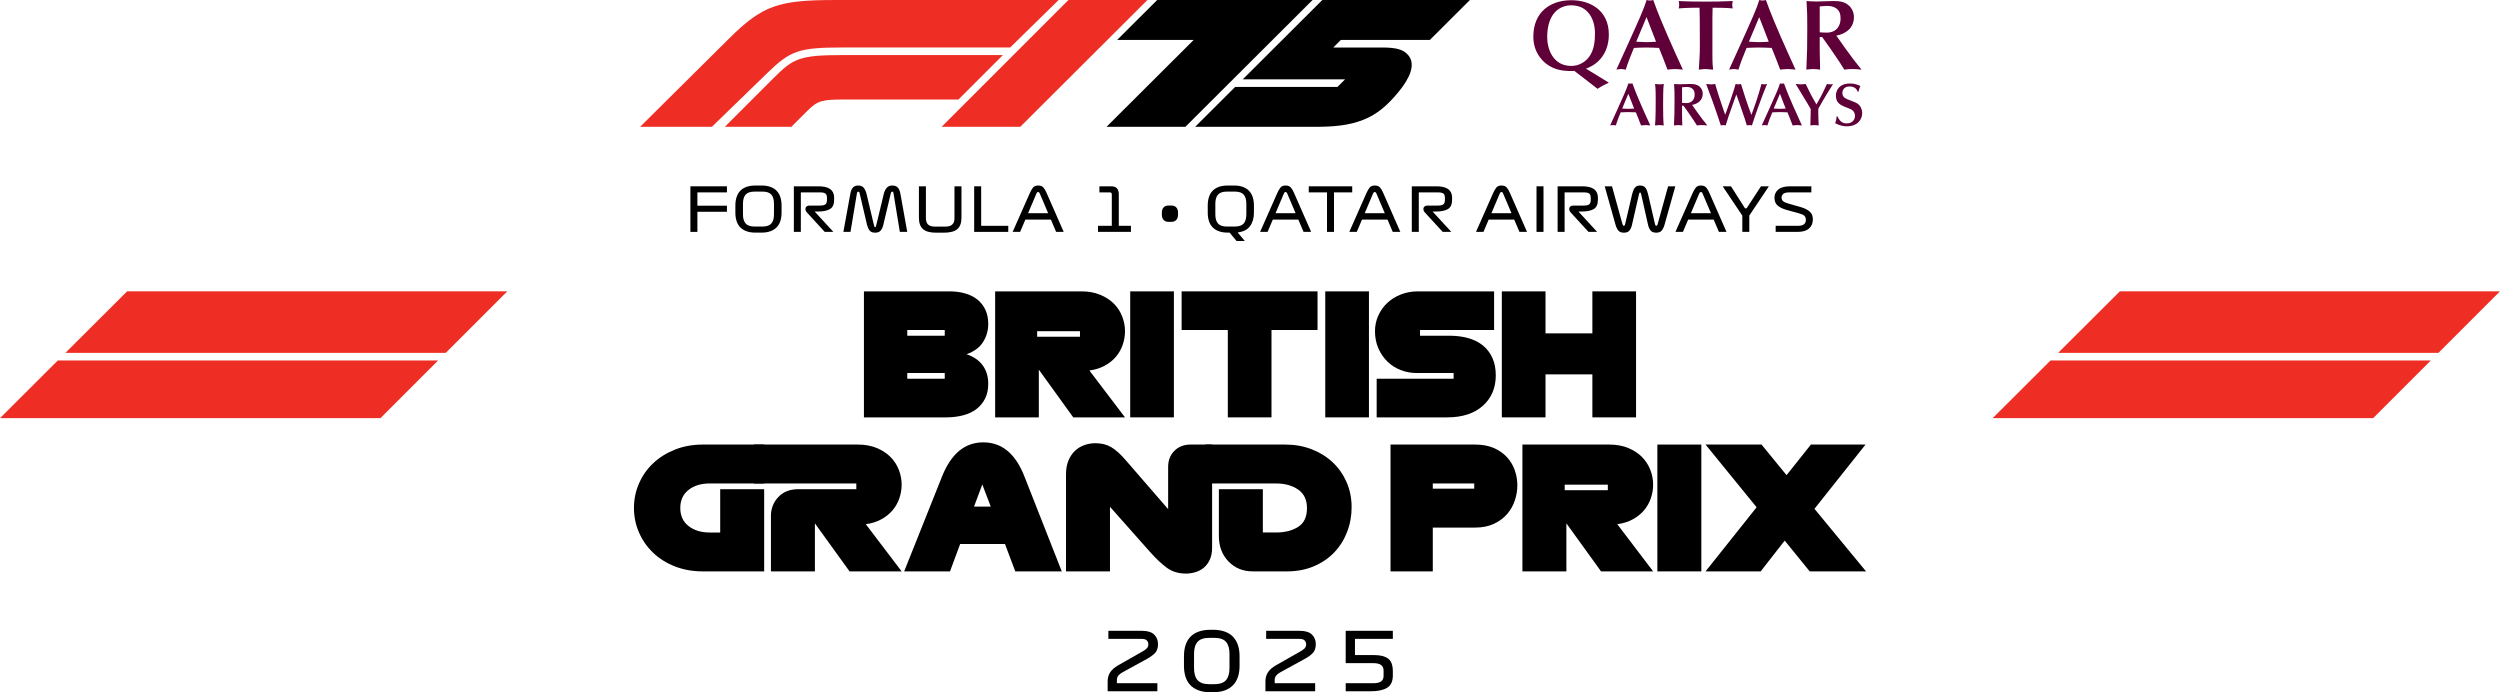
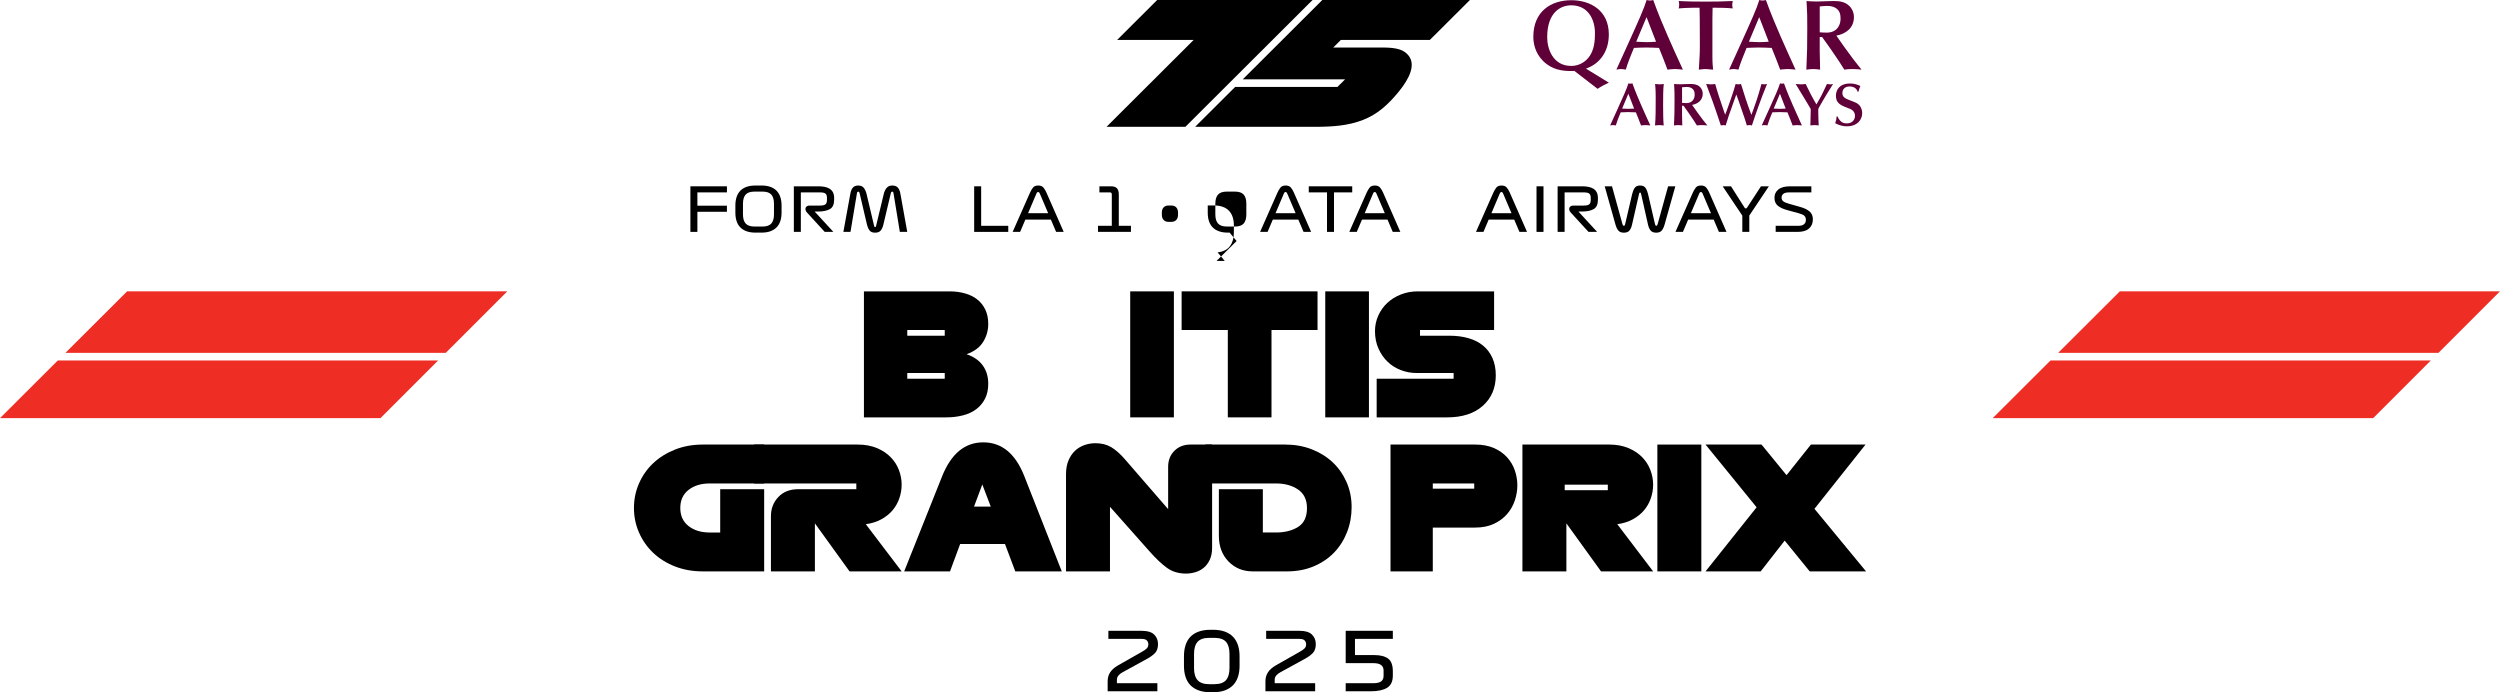
<svg xmlns="http://www.w3.org/2000/svg" id="Layer_1" version="1.1" viewBox="0 0 1231.976 341.13">
  <defs>
    <style>
      .st0 {
        fill-rule: evenodd;
      }

      .st0, .st1 {
        fill: #600039;
      }

      .st2 {
        fill: #ee2e24;
      }
    </style>
  </defs>
  <g>
    <path d="M570.34,336.682v3.969h-24.5v-4.879c0-1.673.399-3.143,1.211-4.41.805-1.274,2.121-2.436,3.948-3.5l11.753-6.671c1.064-.581,1.848-1.134,2.366-1.666.518-.525.777-1.204.777-2.023,0-.714-.238-1.337-.721-1.869-.476-.532-1.323-.791-2.541-.791h-16.436v-3.976h16.597c2.73,0,4.718.616,5.978,1.848,1.253,1.232,1.883,2.8,1.883,4.704,0,1.939-.504,3.409-1.505,4.431-1.008,1.022-2.289,1.953-3.857,2.8l-12.152,6.671c-.847.448-1.512.98-2.002,1.589-.49.609-.735,1.288-.735,2.023v1.75h19.936Z" />
    <path d="M610.844,328.145c0,1.96-.252,3.738-.77,5.341-.518,1.603-1.309,2.968-2.366,4.088-1.057,1.127-2.415,2.002-4.067,2.625-1.659.623-3.626.931-5.901.931h-1.19c-2.275,0-4.249-.308-5.915-.931-1.673-.623-3.031-1.498-4.095-2.625-1.057-1.12-1.834-2.485-2.338-4.088-.504-1.603-.756-3.381-.756-5.341v-4.767c0-1.988.252-3.78.756-5.383.504-1.596,1.281-2.968,2.338-4.109,1.064-1.134,2.422-2.009,4.095-2.618,1.666-.609,3.64-.917,5.915-.917h1.19c2.275,0,4.242.308,5.901.917,1.652.609,3.01,1.484,4.067,2.618,1.057,1.141,1.848,2.513,2.366,4.109.518,1.603.77,3.395.77,5.383v4.767ZM588.409,329.215c0,2.646.581,4.634,1.75,5.957,1.162,1.323,3.094,1.988,5.796,1.988h2.38c2.73,0,4.669-.665,5.824-1.988,1.148-1.323,1.722-3.311,1.722-5.957v-6.951c0-2.674-.574-4.662-1.722-5.978-1.155-1.309-3.094-1.96-5.824-1.96h-2.38c-2.702,0-4.634.651-5.796,1.96-1.169,1.316-1.75,3.304-1.75,5.978v6.951Z" />
    <path d="M648.097,336.682v3.969h-24.5v-4.879c0-1.673.399-3.143,1.211-4.41.805-1.274,2.121-2.436,3.948-3.5l11.753-6.671c1.064-.581,1.848-1.134,2.366-1.666.518-.525.777-1.204.777-2.023,0-.714-.238-1.337-.721-1.869-.476-.532-1.323-.791-2.541-.791h-16.436v-3.976h16.597c2.73,0,4.718.616,5.978,1.848,1.253,1.232,1.883,2.8,1.883,4.704,0,1.939-.504,3.409-1.505,4.431-1.008,1.022-2.289,1.953-3.857,2.8l-12.152,6.671c-.847.448-1.512.98-2.002,1.589-.49.609-.735,1.288-.735,2.023v1.75h19.936Z" />
    <path d="M677.287,322.822c2.968,0,5.222.574,6.769,1.729,1.554,1.148,2.324,3.262,2.324,6.335v1.981c0,2.912-.945,4.942-2.835,6.076-1.897,1.141-4.536,1.708-7.924,1.708h-12.474v-3.969h13.587c1.799,0,3.094-.301,3.892-.917.791-.602,1.19-1.491,1.19-2.66v-2.737c0-1.113-.399-1.988-1.19-2.625-.798-.63-2.093-.952-3.892-.952h-13.587v-15.925h23.233v3.976h-18.662v7.98h9.569Z" />
  </g>
  <g>
    <g>
      <polygon class="st2" points="1044.649 143.555 1014.234 173.886 1201.645 173.886 1231.976 143.555 1044.649 143.555" />
      <polygon class="st2" points="1197.91 177.621 1010.485 177.621 981.981 206.055 1169.476 206.055 1197.91 177.621" />
    </g>
    <g>
      <polygon class="st2" points="219.658 173.886 249.989 143.556 62.662 143.556 32.247 173.886 219.658 173.886" />
      <polygon class="st2" points="28.504 177.619 0 206.053 187.488 206.053 215.922 177.619 28.504 177.619" />
    </g>
  </g>
  <g>
    <g>
      <path d="M376.575,281.572h-30.247c-5.005,0-9.583-.819-13.755-2.457-4.165-1.638-7.735-3.878-10.703-6.713-2.975-2.828-5.292-6.146-6.958-9.954-1.673-3.808-2.506-7.847-2.506-12.124s.833-8.323,2.506-12.124c1.666-3.808,3.983-7.112,6.958-9.919,2.968-2.807,6.538-5.04,10.703-6.706,4.172-1.666,8.75-2.499,13.755-2.499h30.247v19.166h-26.915c-4.165,0-7.616,1.05-10.332,3.164-2.723,2.114-4.088,5.082-4.088,8.918,0,3.829,1.365,6.804,4.088,8.918,2.716,2.107,6.167,3.164,10.332,3.164h5.25v-21.336h21.665v40.502h0s0,0,0,0Z" />
      <path d="M444.323,281.572h-25.669l-17.08-23.667v23.667h-21.665v-27.251c0-3.668,1.204-6.79,3.626-9.373,2.415-2.583,5.705-3.878,9.87-3.878h28.581v-2.828h-50.414v-19.166h51.086c3.556,0,6.692.567,9.415,1.708,2.723,1.134,4.984,2.625,6.79,4.459,1.806,1.827,3.171,3.941,4.088,6.328.917,2.394,1.372,4.809,1.372,7.252,0,2.275-.378,4.515-1.127,6.706-.749,2.198-1.862,4.165-3.332,5.922-1.47,1.743-3.318,3.234-5.544,4.452-2.219,1.225-4.774,2.03-7.665,2.422l17.668,23.247h0Z" />
      <path d="M523.234,281.569h-22.911l-5.082-13.496h-22.085l-4.998,13.496h-22.589l18.753-46.998c2.219-5.495,5.012-9.639,8.372-12.418,3.36-2.772,7.322-4.165,11.879-4.165,4.55,0,8.512,1.393,11.872,4.165,3.36,2.779,6.125,6.923,8.295,12.418l18.494,46.998h0ZM479.988,249.656h8.253l-4.172-10.92-4.081,10.92Z" />
      <path d="M584.485,282.656c-3.668,0-6.79-.931-9.373-2.793s-5.404-4.515-8.463-7.959l-19.663-22.162v31.829h-21.665v-47.915c0-2.555.399-4.788,1.204-6.706.805-1.918,1.862-3.5,3.171-4.753,1.302-1.246,2.842-2.191,4.62-2.835,1.778-.637,3.612-.952,5.502-.952,3.003,0,5.6.651,7.791,1.953,2.198,1.309,4.515,3.374,6.958,6.209l21.084,24.332v-20.832c0-3.22,1.029-5.859,3.087-7.917,2.051-2.051,4.69-3.08,7.917-3.08h10.661v50.834c0,2.331-.385,4.319-1.162,5.957-.777,1.638-1.778,2.954-3.003,3.955-1.218,1.001-2.611,1.722-4.165,2.17-1.554.441-3.059.665-4.501.665" />
      <path d="M617.318,281.572c-4.781,0-8.75-1.624-11.914-4.872-3.171-3.255-4.753-7.462-4.753-12.628v-23.002h21.665v21.336h6.503c4.333,0,7.959-.917,10.871-2.751,2.919-1.834,4.375-4.914,4.375-9.247,0-4.116-1.456-7.168-4.375-9.17-2.912-1.995-6.538-2.996-10.871-2.996h-34.832v-19.166h39.417c4.662,0,8.995.777,12.999,2.331,3.997,1.554,7.441,3.696,10.332,6.419,2.884,2.716,5.166,5.971,6.832,9.744,1.666,3.78,2.499,7.889,2.499,12.334,0,4.333-.749,8.435-2.247,12.292-1.505,3.864-3.626,7.224-6.377,10.087-2.751,2.856-6.097,5.124-10.038,6.79-3.948,1.666-8.337,2.499-13.167,2.499h-16.919,0Z" />
      <path d="M706.064,281.574h-20.832v-62.503h41.664c3.556,0,6.643.574,9.254,1.708,2.611,1.141,4.774,2.653,6.496,4.543s3.003,4.046,3.836,6.461c.833,2.415,1.253,4.872,1.253,7.371,0,2.506-.42,5.005-1.253,7.504-.833,2.499-2.114,4.739-3.836,6.706-1.722,1.974-3.885,3.57-6.496,4.795-2.611,1.218-5.698,1.827-9.254,1.827h-20.832v21.588ZM706.064,240.82h20.419v-2.583h-20.419v2.583Z" />
      <path d="M814.648,281.574h-25.669l-17.08-23.667v23.667h-21.665v-62.503h42.749c3.549,0,6.692.574,9.415,1.708,2.723,1.141,4.984,2.625,6.79,4.459,1.806,1.834,3.171,3.948,4.088,6.335.91,2.387,1.372,4.809,1.372,7.252,0,2.275-.378,4.515-1.127,6.706-.749,2.198-1.862,4.165-3.332,5.915s-3.318,3.241-5.544,4.459c-2.219,1.225-4.774,2.03-7.665,2.415l17.668,23.254h0ZM771.066,241.576h21.252v-2.751h-21.252v2.751Z" />
      <rect x="816.734" y="219.078" width="21.665" height="62.496" />
      <polygon points="867.645 281.572 840.478 281.572 865.643 249.988 840.478 219.076 868.065 219.076 880.392 234.154 892.397 219.076 919.312 219.076 894.147 250.737 919.564 281.572 891.809 281.572 879.475 266.403 867.645 281.572" />
    </g>
    <g>
      <path d="M466.22,205.676h-40.484v-62.092h42.14c2.759,0,5.311.331,7.658.993,2.345.663,4.359,1.656,6.043,2.981,1.683,1.325,3.008,2.995,3.974,5.009.965,2.016,1.449,4.375,1.449,7.079,0,3.201-.842,6.155-2.525,8.858-1.685,2.705-4.402,4.719-8.155,6.044,3.531,1.215,6.195,3.063,7.989,5.547,1.793,2.483,2.691,5.492,2.691,9.024,0,2.814-.525,5.257-1.573,7.326-1.049,2.07-2.483,3.796-4.305,5.175-1.822,1.38-4.016,2.4-6.582,3.063-2.566.662-5.34.993-8.32.993ZM447.096,165.44h18.462v-2.814h-18.462v2.814ZM447.096,186.634h18.462v-2.814h-18.462v2.814Z" />
-       <path d="M554.391,205.676h-25.499l-16.972-23.513v23.513h-21.525v-62.092h42.471c3.532,0,6.65.566,9.355,1.697,2.704,1.132,4.953,2.608,6.747,4.43,1.793,1.821,3.147,3.919,4.057,6.292.911,2.374,1.366,4.774,1.366,7.202,0,2.265-.373,4.485-1.118,6.665-.745,2.181-1.85,4.14-3.312,5.878-1.463,1.738-3.299,3.216-5.505,4.43-2.208,1.215-4.748,2.015-7.617,2.4l17.551,23.099ZM511.092,163.204v2.732h21.111v-2.732h-21.111Z" />
      <path d="M578.482,205.676h-21.525v-62.092h21.525v62.092Z" />
      <path d="M626.581,205.676h-21.525v-43.051h-22.767v-19.041h66.977v19.041h-22.685v43.051Z" />
      <path d="M674.601,205.676h-21.525v-62.092h21.525v62.092Z" />
      <path d="M713.097,205.676h-34.688v-19.042h37.917v-2.814h-18.214c-2.704,0-5.312-.482-7.823-1.449-2.512-.965-4.691-2.345-6.54-4.14-1.851-1.793-3.341-3.959-4.471-6.499-1.132-2.538-1.697-5.381-1.697-8.527,0-2.703.538-5.257,1.614-7.658s2.552-4.483,4.429-6.25c1.876-1.766,4.111-3.159,6.706-4.181,2.594-1.02,5.354-1.531,8.279-1.531h37.67v19.041h-36.511v2.814h14.654c3.312,0,6.374.401,9.19,1.201,2.814.801,5.216,2.015,7.202,3.643,1.987,1.629,3.532,3.671,4.637,6.126,1.103,2.457,1.655,5.314,1.655,8.569,0,6.182-2.125,11.177-6.374,14.984-4.251,3.809-10.129,5.713-17.635,5.713Z" />
-       <path d="M761.611,205.676h-21.525v-62.092h21.525v20.698h23.098v-20.698h21.525v62.092h-21.525v-21.194h-23.098v21.194Z" />
    </g>
  </g>
  <g>
    <path d="M340.223,114.274v-22.462h18v2.995h-14.556v6.559h14.556v2.995h-14.556v9.914h-3.444Z" />
    <path d="M385.148,104.84c0,1.478-.195,2.82-.584,4.028s-.983,2.236-1.782,3.084c-.799.849-1.822,1.508-3.07,1.977-1.248.469-2.731.704-4.447.704h-2.995c-1.717,0-3.205-.235-4.462-.704-1.258-.469-2.287-1.128-3.085-1.977-.799-.848-1.388-1.877-1.767-3.084-.379-1.208-.569-2.551-.569-4.028v-3.594c0-1.498.19-2.85.569-4.058.379-1.208.968-2.241,1.767-3.1.798-.858,1.827-1.517,3.085-1.977,1.258-.459,2.745-.689,4.462-.689h2.995c1.717,0,3.199.23,4.447.689,1.248.46,2.271,1.119,3.07,1.977.799.859,1.393,1.892,1.782,3.1s.584,2.561.584,4.058v3.594ZM366.13,105.648c0,1.997.439,3.494,1.318,4.492.878.999,2.336,1.498,4.373,1.498h3.894c2.056,0,3.519-.498,4.388-1.498.869-.998,1.303-2.496,1.303-4.492v-5.241c0-2.017-.434-3.519-1.303-4.508-.869-.988-2.332-1.482-4.388-1.482h-3.894c-2.037,0-3.494.494-4.373,1.482-.879.989-1.318,2.491-1.318,4.508v5.241Z" />
    <path d="M410.666,114.274h-4.253l-8.805-9.614c-.3-.319-.505-.679-.614-1.079-.11-.399-.115-.768-.015-1.108.1-.319.315-.594.644-.824.33-.229.744-.344,1.243-.344h5.181c1.298,0,2.202-.199,2.71-.599.509-.399.764-1.138.764-2.216v-.928c0-1.079-.254-1.807-.764-2.187-.509-.379-1.413-.569-2.71-.569h-9.404v19.467h-3.444v-22.462h12.1c1.098,0,2.121.09,3.07.27.948.18,1.772.489,2.471.928.699.44,1.243,1.033,1.632,1.782.39.749.584,1.692.584,2.83v.809c0,2.276-.694,3.814-2.082,4.612-1.388.799-3.33,1.198-5.825,1.198h-1.707l9.225,10.033Z" />
    <path d="M415.607,114.274l3.444-18.869c.24-1.318.659-2.311,1.258-2.98.599-.668,1.468-1.003,2.606-1.003,1.258,0,2.191.404,2.8,1.213.609.809,1.053,1.812,1.333,3.01l3.654,15.424c.06.26.124.464.195.614.07.15.185.225.344.225.18,0,.3-.069.359-.209.06-.14.12-.339.18-.599l3.714-15.454c.28-1.198.749-2.201,1.408-3.01.659-.809,1.577-1.213,2.755-1.213,1.238,0,2.161.335,2.771,1.003.609.669,1.033,1.662,1.273,2.98l3.384,18.869h-3.654l-3.115-19.018c-.041-.3-.11-.509-.21-.629-.1-.12-.23-.18-.389-.18-.18,0-.33.06-.449.18-.12.12-.22.339-.299.659l-3.654,15.394c-.299,1.278-.744,2.261-1.333,2.95-.589.689-1.503,1.033-2.741,1.033-1.278,0-2.196-.374-2.755-1.123-.559-.749-.969-1.662-1.228-2.74l-3.624-15.484c-.08-.339-.17-.569-.27-.689-.1-.12-.24-.18-.419-.18-.16,0-.299.06-.419.18-.12.12-.2.329-.24.629l-3.174,19.018h-3.504Z" />
-     <path d="M461.221,114.663c-2.916,0-5.042-.588-6.379-1.767-1.338-1.178-2.007-3.044-2.007-5.601v-15.484h3.444v15.724c0,1.398.354,2.436,1.063,3.115.709.679,1.812,1.019,3.309,1.019h5.391c1.417,0,2.491-.339,3.22-1.019.729-.679,1.093-1.717,1.093-3.115v-15.724h3.444v15.484c0,2.556-.679,4.423-2.037,5.601-1.358,1.179-3.575,1.767-6.649,1.767h-3.894Z" />
    <path d="M480.064,114.274v-22.462h3.444v19.467h13.358v2.995h-16.802Z" />
    <path d="M520.442,114.274l-2.576-6.05h-12.579l-2.576,6.05h-3.684l8.476-19.168c.479-1.078.993-1.962,1.542-2.65.549-.689,1.402-1.034,2.561-1.034,1.138,0,1.992.33,2.561.989.569.659,1.053,1.448,1.452,2.366l8.566,19.498h-3.744ZM510.678,95.525l-4.043,9.524h9.884l-4.043-9.494c-.14-.359-.28-.604-.419-.734-.14-.129-.299-.194-.479-.194s-.335.055-.464.165c-.13.11-.274.354-.434.734Z" />
    <path d="M541.088,114.274v-2.995h6.799v-15.484c0-.319-.075-.564-.225-.734-.15-.169-.374-.254-.674-.254h-5.211v-2.995h5.75c1.337,0,2.306.33,2.905.988.599.659.898,1.647.898,2.965v15.514h5.99v2.995h-16.233Z" />
    <path d="M572.549,105.828v-1.078c0-1.058.284-1.902.854-2.531s1.393-.944,2.471-.944h1.318c1.078,0,1.901.315,2.471.944.568.629.854,1.473.854,2.531v1.078c0,1.059-.285,1.907-.854,2.545-.569.64-1.393.959-2.471.959h-1.318c-1.078,0-1.901-.319-2.471-.959-.569-.639-.854-1.487-.854-2.545Z" />
-     <path d="M609.39,118.766l-3.443-4.133h-.899c-1.717,0-3.204-.235-4.462-.704-1.258-.469-2.287-1.128-3.085-1.977-.799-.848-1.388-1.877-1.768-3.084-.379-1.208-.568-2.551-.568-4.028v-3.594c0-1.498.19-2.85.568-4.058.38-1.208.969-2.241,1.768-3.1.798-.858,1.827-1.517,3.085-1.977,1.258-.459,2.745-.689,4.462-.689h2.995c1.718,0,3.2.23,4.448.689,1.247.46,2.271,1.119,3.069,1.977.799.859,1.393,1.892,1.782,3.1s.584,2.561.584,4.058v3.594c0,2.676-.644,4.882-1.932,6.619-1.288,1.737-3.32,2.766-6.095,3.085l3.534,4.223h-4.044ZM598.908,105.648c0,1.997.44,3.494,1.318,4.492.878.999,2.336,1.498,4.372,1.498h3.894c2.057,0,3.519-.498,4.388-1.498.869-.998,1.303-2.496,1.303-4.492v-5.241c0-2.017-.434-3.519-1.303-4.508-.868-.988-2.331-1.482-4.388-1.482h-3.894c-2.036,0-3.494.494-4.372,1.482-.879.989-1.318,2.491-1.318,4.508v5.241Z" />
+     <path d="M609.39,118.766l-3.443-4.133h-.899c-1.717,0-3.204-.235-4.462-.704-1.258-.469-2.287-1.128-3.085-1.977-.799-.848-1.388-1.877-1.768-3.084-.379-1.208-.568-2.551-.568-4.028v-3.594h2.995c1.718,0,3.2.23,4.448.689,1.247.46,2.271,1.119,3.069,1.977.799.859,1.393,1.892,1.782,3.1s.584,2.561.584,4.058v3.594c0,2.676-.644,4.882-1.932,6.619-1.288,1.737-3.32,2.766-6.095,3.085l3.534,4.223h-4.044ZM598.908,105.648c0,1.997.44,3.494,1.318,4.492.878.999,2.336,1.498,4.372,1.498h3.894c2.057,0,3.519-.498,4.388-1.498.869-.998,1.303-2.496,1.303-4.492v-5.241c0-2.017-.434-3.519-1.303-4.508-.868-.988-2.331-1.482-4.388-1.482h-3.894c-2.036,0-3.494.494-4.372,1.482-.879.989-1.318,2.491-1.318,4.508v5.241Z" />
    <path d="M642.38,114.274l-2.576-6.05h-12.579l-2.575,6.05h-3.684l8.476-19.168c.479-1.078.993-1.962,1.542-2.65.55-.689,1.403-1.034,2.562-1.034,1.138,0,1.991.33,2.561.989.568.659,1.053,1.448,1.452,2.366l8.565,19.498h-3.743ZM632.616,95.525l-4.043,9.524h9.883l-4.043-9.494c-.14-.359-.28-.604-.419-.734-.141-.129-.3-.194-.479-.194s-.335.055-.464.165c-.131.11-.275.354-.435.734Z" />
    <path d="M653.937,114.274v-19.467h-8.985v-2.995h21.414v2.995h-8.984v19.467h-3.444Z" />
    <path d="M686.331,114.274l-2.576-6.05h-12.579l-2.575,6.05h-3.684l8.476-19.168c.479-1.078.993-1.962,1.542-2.65.55-.689,1.403-1.034,2.562-1.034,1.138,0,1.991.33,2.561.989.568.659,1.053,1.448,1.452,2.366l8.565,19.498h-3.743ZM676.567,95.525l-4.043,9.524h9.883l-4.043-9.494c-.14-.359-.28-.604-.419-.734-.141-.129-.3-.194-.479-.194s-.335.055-.464.165c-.131.11-.275.354-.435.734Z" />
-     <path d="M715.188,114.274h-4.253l-8.806-9.614c-.299-.319-.504-.679-.613-1.079-.11-.399-.115-.768-.016-1.108.1-.319.315-.594.644-.824.329-.229.743-.344,1.242-.344h5.182c1.298,0,2.201-.199,2.711-.599.509-.399.764-1.138.764-2.216v-.928c0-1.079-.255-1.807-.764-2.187-.51-.379-1.413-.569-2.711-.569h-9.404v19.467h-3.444v-22.462h12.1c1.099,0,2.122.09,3.07.27s1.772.489,2.471.928c.699.44,1.243,1.033,1.633,1.782.389.749.584,1.692.584,2.83v.809c0,2.276-.694,3.814-2.082,4.612-1.388.799-3.329,1.198-5.825,1.198h-1.707l9.225,10.033Z" />
    <path d="M748.767,114.274l-2.576-6.05h-12.579l-2.575,6.05h-3.684l8.476-19.168c.479-1.078.993-1.962,1.542-2.65.55-.689,1.403-1.034,2.562-1.034,1.138,0,1.991.33,2.561.989.568.659,1.053,1.448,1.452,2.366l8.565,19.498h-3.743ZM739.003,95.525l-4.043,9.524h9.883l-4.043-9.494c-.14-.359-.28-.604-.419-.734-.141-.129-.3-.194-.479-.194s-.335.055-.464.165c-.131.11-.275.354-.435.734Z" />
    <path d="M757.179,114.274v-22.462h3.444v22.462h-3.444Z" />
    <path d="M787.044,114.274h-4.253l-8.806-9.614c-.299-.319-.504-.679-.613-1.079-.11-.399-.115-.768-.016-1.108.1-.319.315-.594.644-.824.329-.229.743-.344,1.242-.344h5.182c1.298,0,2.201-.199,2.711-.599.509-.399.764-1.138.764-2.216v-.928c0-1.079-.255-1.807-.764-2.187-.51-.379-1.413-.569-2.711-.569h-9.404v19.467h-3.444v-22.462h12.1c1.099,0,2.122.09,3.07.27s1.772.489,2.471.928c.699.44,1.243,1.033,1.633,1.782.389.749.584,1.692.584,2.83v.809c0,2.276-.694,3.814-2.082,4.612-1.388.799-3.329,1.198-5.825,1.198h-1.707l9.225,10.033Z" />
    <path d="M794.382,91.811l5.151,18.629c.079.28.169.484.27.614.1.13.239.195.419.195s.31-.05.39-.15c.079-.1.159-.309.239-.629l3.444-14.765c.3-1.278.719-2.311,1.258-3.1.539-.789,1.428-1.183,2.666-1.183,1.277,0,2.186.415,2.726,1.243.539.829.947,1.862,1.228,3.1l3.385,14.646c.079.34.164.565.254.674s.234.165.435.165c.159,0,.284-.065.374-.195.09-.129.175-.334.255-.614l5.151-18.629h3.564l-5.302,18.868c-.359,1.258-.828,2.237-1.407,2.936-.58.698-1.468,1.048-2.666,1.048-1.317,0-2.267-.37-2.845-1.108-.58-.738-.999-1.707-1.258-2.905l-3.354-14.915c-.06-.259-.125-.464-.195-.614-.07-.15-.185-.225-.344-.225-.18,0-.3.07-.359.209-.06.14-.12.34-.18.599l-3.415,14.945c-.26,1.198-.674,2.167-1.242,2.905-.569.738-1.503,1.108-2.801,1.108-1.218,0-2.122-.344-2.71-1.033-.59-.689-1.063-1.672-1.423-2.95l-5.302-18.868h3.595Z" />
    <path d="M847.063,114.274l-2.576-6.05h-12.579l-2.575,6.05h-3.684l8.476-19.168c.479-1.078.993-1.962,1.542-2.65.55-.689,1.403-1.034,2.562-1.034,1.138,0,1.991.33,2.561.989.568.659,1.053,1.448,1.452,2.366l8.565,19.498h-3.743ZM837.3,95.525l-4.043,9.524h9.883l-4.043-9.494c-.14-.359-.28-.604-.419-.734-.141-.129-.3-.194-.479-.194s-.335.055-.464.165c-.131.11-.275.354-.435.734Z" />
    <path d="M858.594,114.274v-8.026l-9.674-14.436h4.103l6.739,10.602c.119.2.304.3.554.3s.435-.1.555-.3l6.918-10.602h3.894l-9.644,14.406v8.057h-3.444Z" />
    <path d="M886.268,105.049l-5.69-1.558c-1.957-.539-3.47-1.258-4.537-2.156-1.068-.898-1.603-2.186-1.603-3.863s.634-3.04,1.902-4.088c1.268-1.048,3.199-1.572,5.795-1.572h10.482v2.995h-10.872c-1.438,0-2.431.249-2.979.749-.55.499-.824,1.088-.824,1.767,0,.779.255,1.388.764,1.827.51.439,1.442.849,2.801,1.228l5.69,1.618c1.977.559,3.499,1.303,4.567,2.231,1.068.929,1.603,2.222,1.603,3.878,0,1.857-.624,3.35-1.872,4.478-1.248,1.128-3.15,1.692-5.705,1.692h-10.753v-2.995h11.082c1.317,0,2.281-.259,2.89-.779.609-.519.914-1.217.914-2.096,0-.918-.255-1.612-.764-2.082-.51-.469-1.473-.894-2.891-1.273Z" />
  </g>
  <g>
    <g>
-       <path class="st2" d="M378.517,35.605l-27.72,26.894h-35.364l43.995-43.659C375.773,2.657,383.662.003,411.55.003h110.138l-23.898,23.401h-83.083c-20.839,0-25.27,1.61-36.19,12.201M494.22,27.142h-79.016c-20.986,0-24.269,1.603-33.782,11.123l-24.234,24.234h32.781l7.805-7.805c5.152-5.152,7.455-5.642,17.843-5.642h56.686l21.917-21.91h0ZM502.767,62.499L565.431.003h-38.927l-62.496,62.496h38.759,0Z" />
      <path d="M724.355,0h-72.73l-39.2,39.095h50.421l-3.745,3.731h-50.421l-19.726,19.67h58.996c8.827,0,16.485-.546,23.828-3.437,6.951-2.73,12.187-7.343,17.654-14.063,5.005-6.167,8.372-12.978,4.704-17.591-2.268-2.807-5.39-3.997-13.125-3.997h-23.975l3.738-3.738h43.855L724.356,0s-0,0-0,0Z" />
      <path d="M646.808,0h-76.559l-19.733,19.677h37.709l-42.938,42.819h38.857S646.808,0,646.808,0Z" />
    </g>
    <g id="layer1">
      <g id="g1175">
        <g id="g1099">
          <g id="g1083">
            <path id="path287" class="st0" d="M762.441,18.392c0-12.421,6.733-15.775,11.824-15.775,8.183,0,11.724,6.705,11.724,13.856,0,4.085-.498,7.934-2.548,11.043-2.041,3.102-5.43,4.975-9.126,4.975-9.229-.003-11.874-8.675-11.874-14.098M787.283,43.779c1.49-1.033,3.833-2.315,5.535-3.055l-11.273-6.904c6.933-2.411,11.273-8.526,11.273-16.858,0-11.83-9.132-16.855-18.458-16.855-10.069,0-18.75,5.517-18.75,18.041,0,2.657.597,7.689,4.782,11.877,4.344,4.344,9.481,4.982,13.818,4.982.548,0,1.098,0,1.643-.05l11.429,8.824Z" />
            <path id="path289" class="st0" d="M816.084,20.558c-1.546.103-3.043.202-4.586.202-1.749,0-3.445-.149-5.184-.202l5.084-12.123,4.686,12.123M821.725,34.317c.896-.053,2.29-.302,3.69-.302s3.143.249,3.893.302c-2.25-4.785-5.538-12.228-7.437-16.519-1.792-4.141-4.786-11.043-7.181-17.798-.548.152-1.049.252-1.599.252-.597,0-1.098-.1-1.643-.252-1.198,4.048-4.089,10.455-9.129,21.591l-5.784,12.723c.703-.1,1.394-.302,2.247-.302.797,0,1.746.199,2.396.302.797-2.81,2.399-6.908,3.989-10.701,1.998-.097,3.992-.196,5.987-.196,2.141,0,4.241.097,6.385.196l2.091,5.227,2.097,5.476Z" />
            <path id="path291" class="st1" d="M843.854,9.322c0-1.876.053-3.743.1-5.523,3.438,0,6.982.056,9.926.348-.152-.79-.252-1.232-.252-1.774,0-.398.1-1.039.252-1.873-4.789.243-9.179.296-13.32.296-3.84,0-9.378-.053-13.317-.296.152.588.249,1.229.249,1.823,0,.588-.097,1.232-.249,1.823,2.545-.249,7.337-.348,7.785-.348h2.492c.053,1.926.1,3.65.1,5.473l.053,13.753c0,3.749-.302,7.549-.501,11.295,1.795-.196,2.542-.302,3.392-.302.594,0,2.2.152,3.644.302-.149-1.381-.348-3.009-.348-6.758V9.322" />
            <path id="path293" class="st0" d="M871.619,20.558c-1.55.103-3.046.202-4.59.202-1.746,0-3.445-.149-5.193-.202l5.09-12.123,4.692,12.123M877.254,34.317c.893-.053,2.293-.302,3.69-.302s3.139.249,3.886.302c-2.247-4.785-5.529-12.228-7.43-16.519-1.792-4.141-4.786-11.043-7.181-17.798-.554.152-1.052.252-1.599.252-.594,0-1.095-.1-1.646-.252-1.195,4.048-4.085,10.455-9.126,21.591l-5.781,12.723c.697-.1,1.394-.302,2.24-.302.8,0,1.742.199,2.399.302.803-2.81,2.396-6.908,3.989-10.701,1.991-.097,3.986-.196,5.984-.196,2.147,0,4.238.097,6.388.196l2.094,5.227,2.094,5.476Z" />
            <path id="path295" class="st0" d="M904.921,17.555c4.537-.84,8.675-3.65,8.675-9.123,0-2.072-.8-4.092-2.293-5.52-2.141-2.019-4.59-2.411-7.832-2.411-1.145,0-6.929.243-8.23.243-2.542,0-3.84-.149-4.991-.243.352,6.357.352,7.048.352,13.507,0,9.512-.053,10.595-.451,20.309,1.098-.149,2.293-.302,3.438-.302,1.248,0,2.346.199,3.345.302,0-1.285-.199-7.642-.199-9.073v-6.998h1.195c2.695,3.743,5.787,8.084,8.333,11.979.744,1.136,1.848,2.956,2.595,4.092,1.497-.196,2.094-.302,4.039-.302,1.795,0,3.043.152,4.437.302-3.143-3.896-4.487-5.623-8.426-11.093-.747-1.036-1.848-2.663-2.595-3.696l-1.391-1.973M896.741,3.158c.747-.047,2.589-.246,3.541-.246,1.646,0,3.292.246,4.639,1.232,1.746,1.282,2.091,3.052,2.091,5.122,0,3.205-1.842,6.808-6.83,6.808-1.298,0-2.495-.1-3.438-.149V3.158h-.003Z" />
          </g>
          <g id="g1076">
            <path id="path273" class="st0" d="M805.281,53.515c-.937.062-1.845.118-2.776.118-1.055,0-2.071-.09-3.132-.118l3.064-7.336,2.844,7.336M808.689,61.822c.542-.028,1.383-.175,2.223-.175.847,0,1.902.147,2.359.175-1.36-2.889-3.352-7.387-4.492-9.989-1.083-2.5-2.901-6.676-4.34-10.75-.339.09-.638.147-.965.147-.367,0-.666-.062-1.01-.147-.722,2.438-2.472,6.321-5.513,13.053l-3.493,7.686c.412-.056.841-.175,1.354-.175.48,0,1.055.118,1.445.175.485-1.699,1.445-4.17,2.41-6.467,1.208-.062,2.41-.118,3.623-.118,1.292,0,2.562.056,3.866.118l1.264,3.171,1.27,3.296Z" />
            <path id="path275" class="st1" d="M815.913,48.267c0,5.09,0,10.011-.333,13.555.666-.028,1.518-.175,2.178-.175.689,0,1.411.147,2.105.175-.237-2.41-.299-5.632-.299-10.068,0-3.014,0-8.166.333-10.372-.728.09-1.473.181-2.139.181-.452,0-1.569-.118-2.144-.181.299,2.884.299,5.006.299,6.885" />
            <path id="path277" class="st0" d="M833.847,51.698c2.737-.502,5.248-2.212,5.248-5.519,0-1.253-.485-2.472-1.383-3.341-1.298-1.219-2.782-1.456-4.735-1.456-.7,0-4.199.147-4.983.147-1.535,0-2.325-.09-3.014-.147.214,3.843.214,4.255.214,8.166,0,5.745-.039,6.405-.271,12.274.66-.085,1.383-.175,2.077-.175.756,0,1.417.118,2.015.175,0-.773-.119-4.616-.119-5.485v-4.227h.734c1.625,2.257,3.499,4.881,5.028,7.24.457.677,1.117,1.783,1.569,2.472.909-.118,1.27-.175,2.443-.175,1.083,0,1.84.096,2.686.175-1.896-2.348-2.709-3.392-5.09-6.704-.457-.615-1.117-1.603-1.569-2.235l-.852-1.185M828.898,42.996c.452-.034,1.575-.152,2.15-.152.993,0,1.986.152,2.799.751,1.055.779,1.27,1.845,1.27,3.104,0,1.936-1.117,4.114-4.125,4.114-.796,0-1.518-.068-2.088-.102v-7.714h-.006Z" />
            <path id="path279" class="st1" d="M849.552,54.847c-1.411-4.136-3.386-9.949-4.317-13.465-.756.118-1.411.181-2.111.181-.722,0-1.755-.118-2.353-.181,1.23,3.217,2.291,6.078,3.109,8.341,1.388,3.883,2.285,6.563,3.38,9.836l.756,2.263c.418-.085.903-.175,1.236-.175s.632.056,1.146.175c.48-1.552,1.055-3.454,1.478-4.673,1.174-3.397,1.326-3.877,2.867-8.109l.897-2.472c.339.954.914,2.472,1.242,3.425.333.925,1.874,5.48,2.229,6.495.491,1.337.604,1.732,1.721,5.327.282-.028.841-.175,1.298-.175.423,0,.756.096,1.208.175,1.151-3.544,1.275-3.9,2.951-8.674,1.659-4.65,2.68-7.297,4.498-11.766-.457.118-.903.181-1.36.181-.576,0-1.055-.096-1.388-.181-1.083,3.871-1.631,5.75-2.494,8.312-1.428,4.17-1.603,4.65-2.472,6.924-.965-2.568-1.902-5.164-2.771-7.782-.485-1.428-2.325-7.393-2.353-7.449-.423.09-.728.181-1.326.181-.536,0-.931-.118-1.326-.181-.909,3.634-4.108,12.398-4.402,13.2l-.756,1.941-.587-1.676" />
            <path id="path281" class="st0" d="M879.97,53.515c-.931.062-1.834.118-2.771.118-1.05,0-2.077-.09-3.132-.118l3.076-7.336,2.827,7.336M883.384,61.822c.547-.028,1.383-.175,2.235-.175.835,0,1.896.147,2.342.175-1.349-2.889-3.341-7.387-4.481-9.989-1.089-2.5-2.912-6.676-4.351-10.75-.327.09-.626.147-.959.147-.355,0-.671-.062-.999-.147-.722,2.438-2.472,6.321-5.519,13.053l-3.493,7.686c.412-.056.841-.175,1.343-.175.497,0,1.061.118,1.462.175.48-1.699,1.45-4.17,2.415-6.467,1.196-.062,2.41-.118,3.612-.118,1.298,0,2.562.056,3.86.118l1.27,3.171,1.264,3.296Z" />
            <path id="path283" class="st1" d="M896.042,53.837c0-.265.18-.593.389-.954,1.27-2.144,2.443-4.385,3.798-6.524.452-.722,2.652-4.176,3.109-4.977-.333.118-.666.181-1.27.181-.666,0-1.275-.096-1.755-.181-2.173,4.707-2.652,5.722-5.209,10.068-2.568-4.436-3.713-6.789-5.282-10.068-.875.147-1.755.181-2.472.181-.666,0-1.36-.062-2.472-.181,1.558,2.596,4.125,6.704,5.666,9.323l1.772,3.047c0,1.84-.09,5.75-.175,8.07.57-.056,1.411-.175,2.015-.175.694,0,1.394.118,2.088.175-.118-2.771-.214-4.373-.214-6.885v-1.1" />
            <path id="path285" class="st1" d="M905.082,57.358c-.152,1.428-.186,1.812-.705,3.363,1.089.542,3.053,1.524,5.643,1.524,5.519,0,7.647-3.482,7.647-6.518,0-.841-.209-2.602-1.467-3.939-.875-.954-1.783-1.287-4.097-2.178-2.658-1.01-4.199-1.608-4.199-3.781,0-1.766,1.179-3.222,3.561-3.222,1.891,0,3.499.892,3.95,2.596h.412c.277-1.134.339-1.366.937-2.839-1.473-.649-2.805-1.219-5.006-1.219-5.457,0-7.032,3.341-7.032,5.965,0,2.472.88,3.995,3.804,5.282.847.355,2.269.892,3.115,1.253.576.231,2.472,1.067,2.472,3.425,0,2.144-1.569,3.725-3.95,3.725-1.778,0-3.296-.452-4.673-3.425h-.412" />
          </g>
        </g>
      </g>
    </g>
  </g>
</svg>